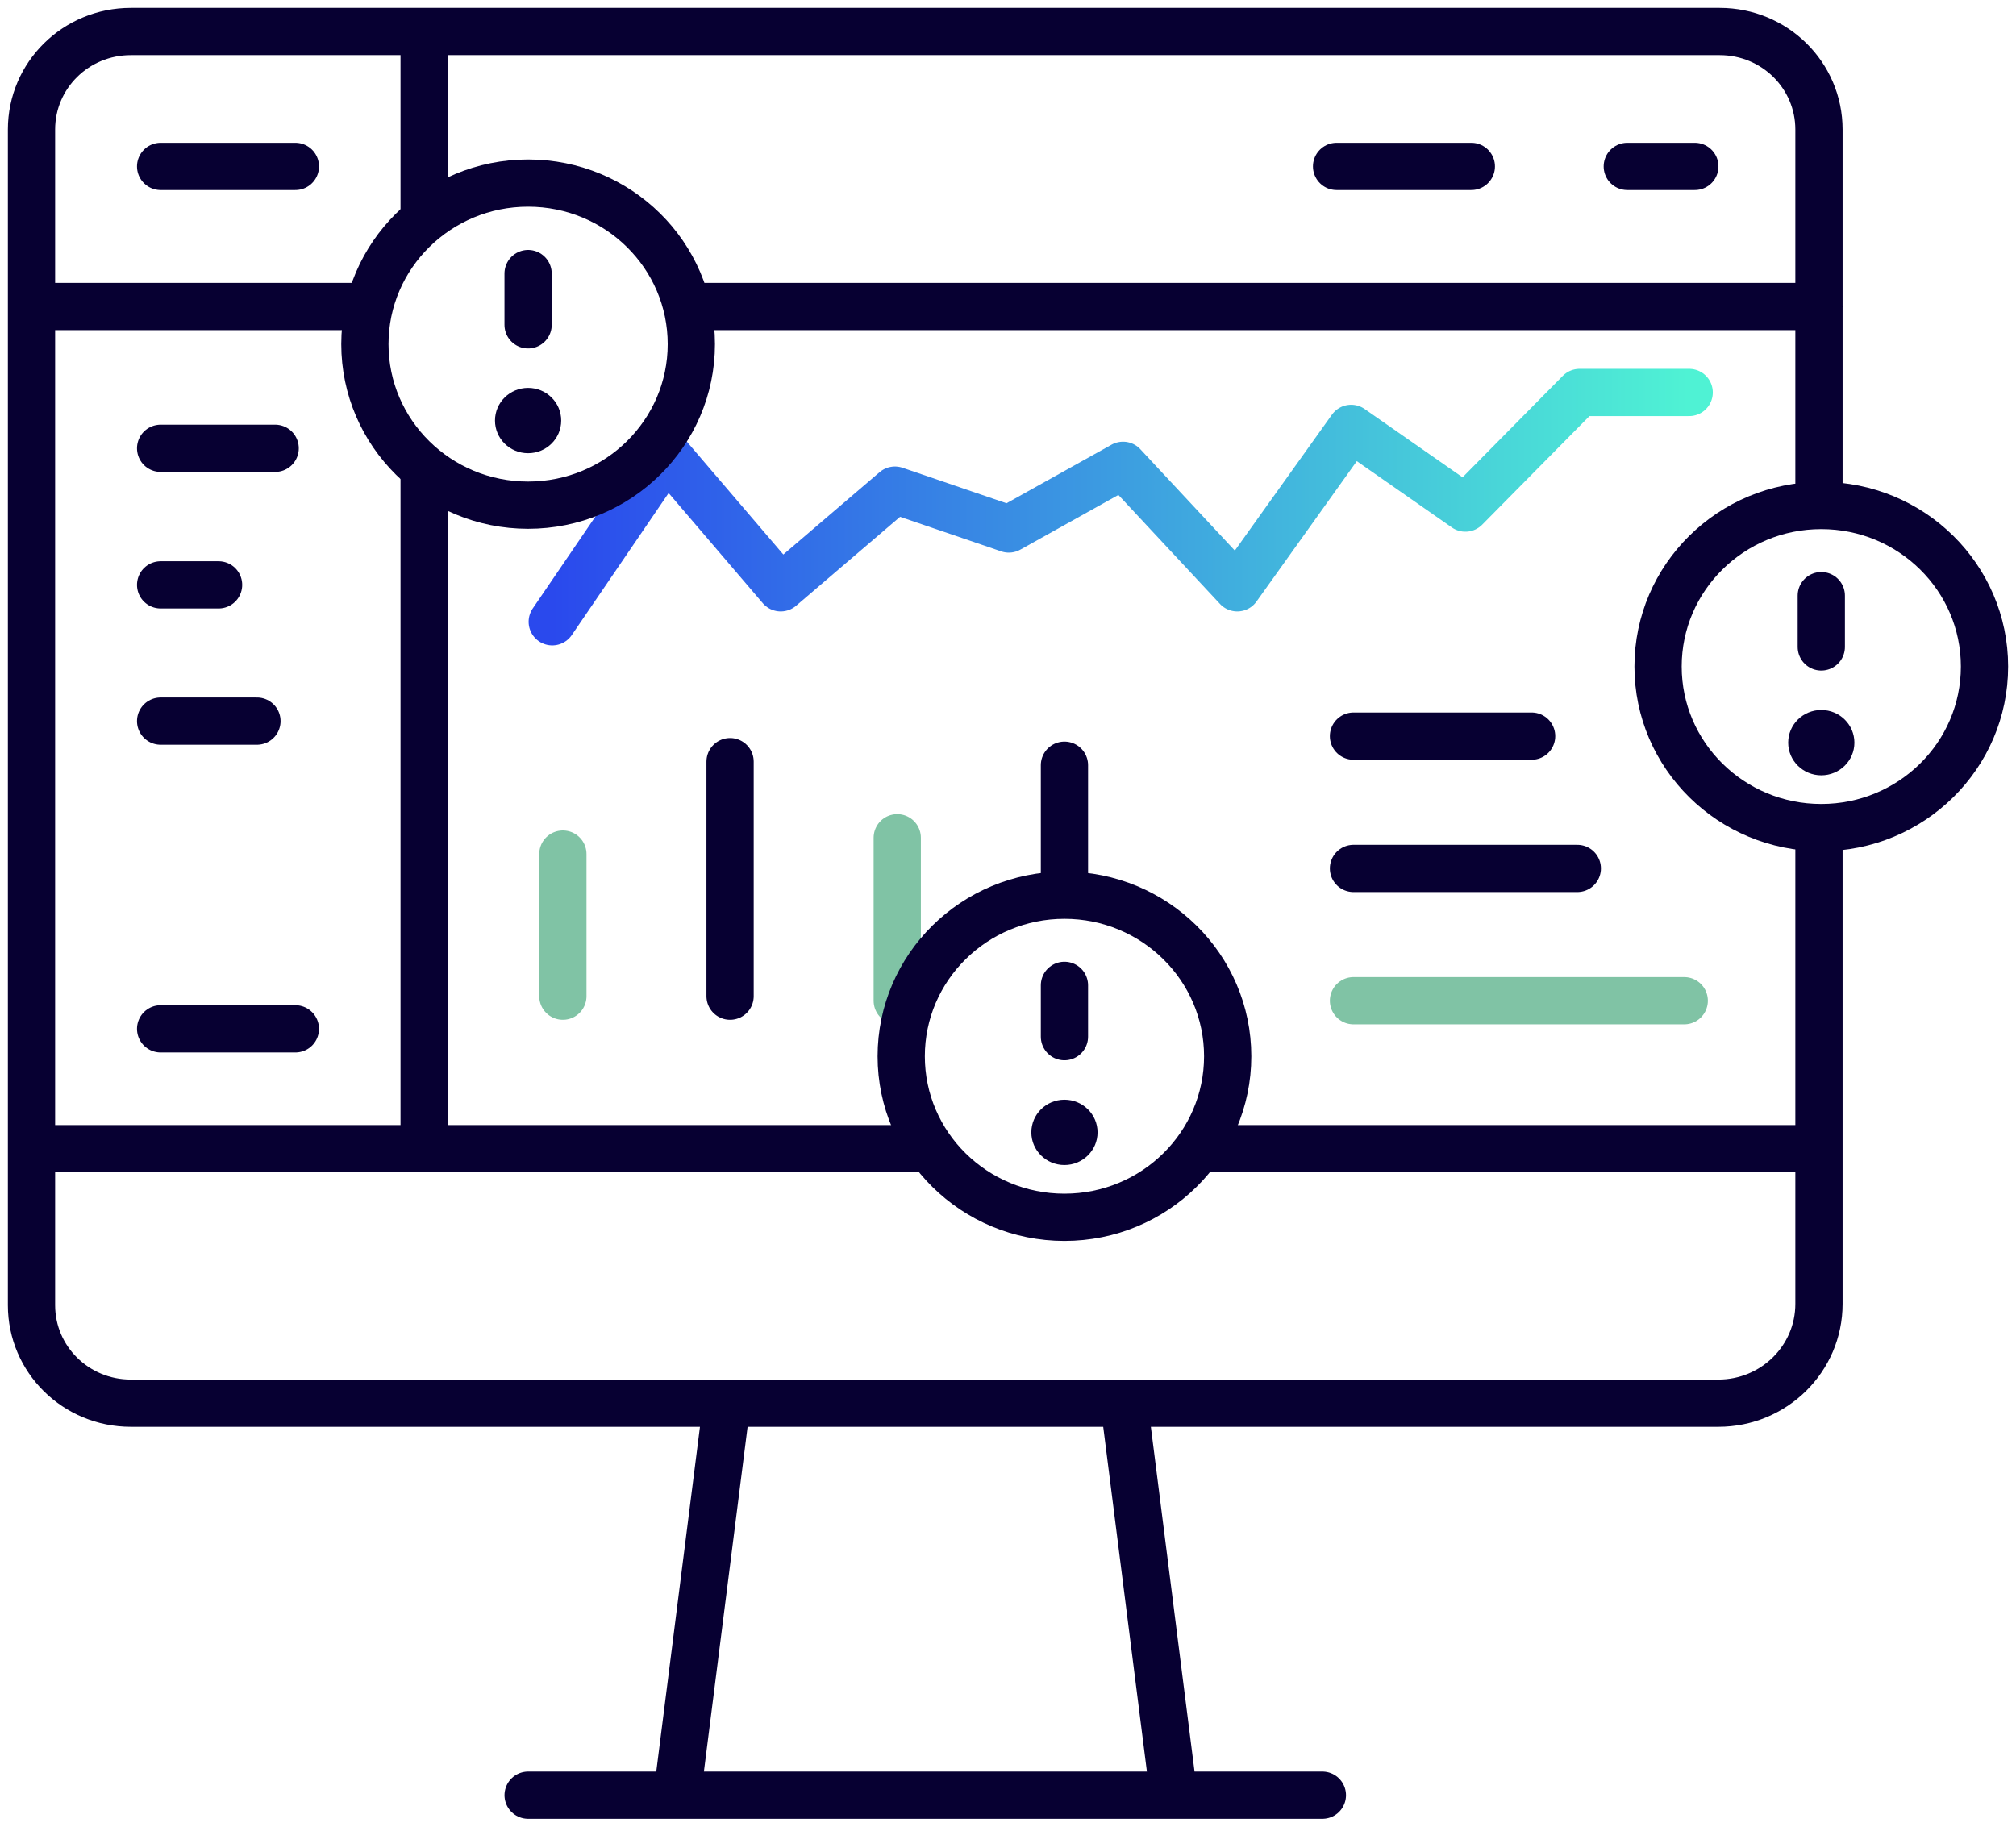
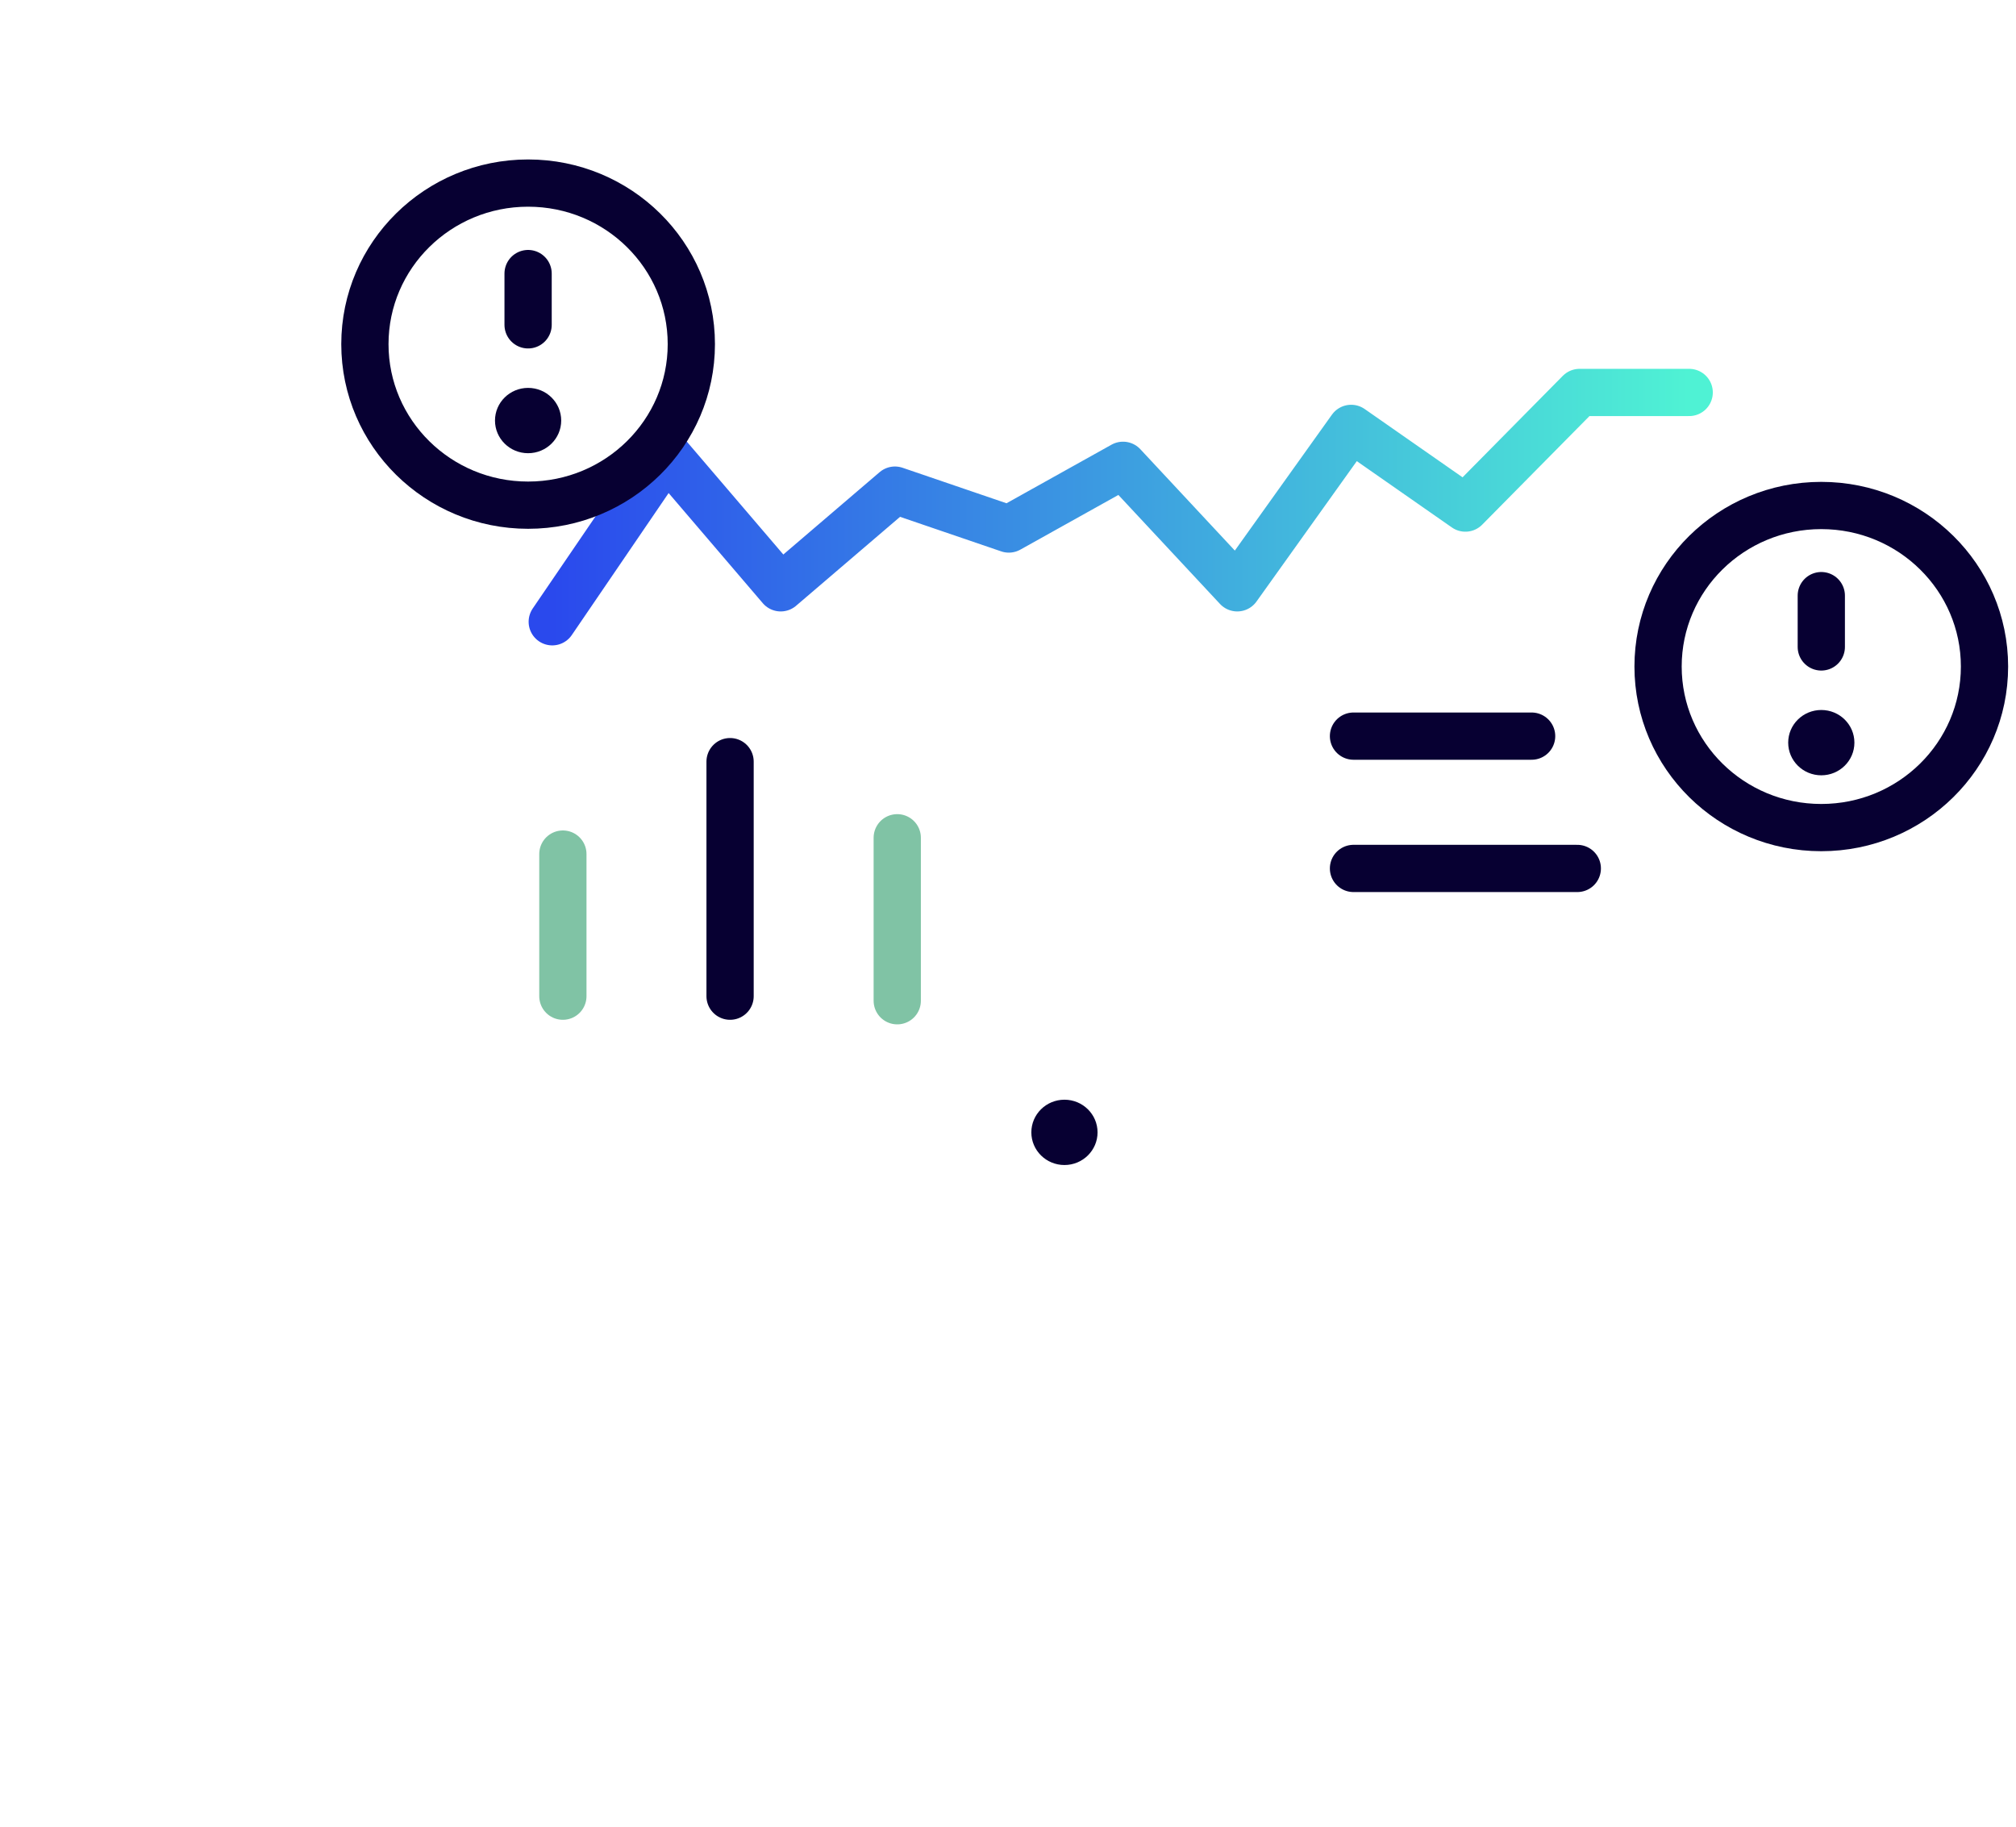
<svg xmlns="http://www.w3.org/2000/svg" width="64" height="58" fill="none">
  <g stroke-linecap="round" stroke-linejoin="round" stroke-width="1.5">
-     <path stroke="#070032" d="M57.745 26.34V41.4c0 1.743-1.43 3.153-3.195 3.153H4.153C2.408 44.553 1 43.163 1 41.442V4.112C1 2.39 2.408 1 4.153 1h50.44c1.744 0 3.152 1.39 3.152 3.112v11.845M38.511 36.473h19.234m-56.734 0h28.325M16.766 57H41.98M23.072 44.553 21.495 57m14.189-12.447L37.261 57M22.136 9.733h35.61m-56.735 0h10.153M13.465 6.912V1M13.465 36.473v-21.45M5.099 14.234h3.636M5.099 22.896h3.058M5.099 18.57h1.84M5.099 32.667h4.278M5.099 5.284h4.278M51.66 5.284h2.144M42.431 5.284h4.278M33.792 24.296v3.65" />
    <path stroke="url(#a)" d="M28.484 26.6v5.175" />
    <path stroke="url(#b)" d="M17.869 27.118v4.512" />
    <path stroke="#070032" d="M23.177 24.183v7.447" />
    <path stroke="url(#c)" d="m17.532 19.742 3.627-5.32 3.626 4.242 3.626-3.102 3.615 1.235 3.626-2.023 3.626 3.89 3.616-5.062 3.626 2.53 3.626-3.671h3.479" />
    <path stroke="#070032" d="M42.968 27.574h7.105M42.968 23.373h5.655" />
-     <path stroke="url(#d)" d="M42.968 31.774h10.5" />
  </g>
  <path stroke="#070032" stroke-linecap="round" stroke-linejoin="round" stroke-width="1.5" d="M16.765 16.04c2.862 0 5.182-2.29 5.182-5.113 0-2.825-2.32-5.114-5.182-5.114-2.861 0-5.181 2.29-5.181 5.114s2.32 5.113 5.181 5.113ZM16.765 8.686v1.628" />
  <ellipse cx="16.765" cy="13.353" fill="#070032" rx="1.051" ry="1.037" />
  <path stroke="#070032" stroke-linecap="round" stroke-linejoin="round" stroke-width="1.5" d="M57.818 26.277c2.862 0 5.182-2.29 5.182-5.114s-2.32-5.113-5.182-5.113c-2.861 0-5.181 2.289-5.181 5.113 0 2.824 2.32 5.114 5.181 5.114ZM57.819 18.912v1.629" />
  <ellipse cx="57.819" cy="23.58" fill="#070032" rx="1.051" ry="1.037" />
-   <path stroke="#070032" stroke-linecap="round" stroke-linejoin="round" stroke-width="1.5" d="M33.792 38.651c2.862 0 5.182-2.29 5.182-5.113 0-2.824-2.32-5.114-5.182-5.114-2.862 0-5.182 2.29-5.182 5.114s2.32 5.113 5.182 5.113ZM33.792 31.286v1.629" />
  <ellipse cx="33.792" cy="35.954" fill="#070032" rx="1.051" ry="1.037" />
  <defs>
    <linearGradient id="a" x1="nan" x2="nan" y1="nan" y2="nan" gradientUnits="userSpaceOnUse">
      <stop stop-color="#80C3A5" />
      <stop offset="1" stop-color="#4D7EEA" />
    </linearGradient>
    <linearGradient id="b" x1="nan" x2="nan" y1="nan" y2="nan" gradientUnits="userSpaceOnUse">
      <stop stop-color="#80C3A5" />
      <stop offset="1" stop-color="#4D7EEA" />
    </linearGradient>
    <linearGradient id="c" x1="17.532" x2="53.625" y1="16.102" y2="16.102" gradientUnits="userSpaceOnUse">
      <stop stop-color="#2A49ED" />
      <stop offset="1" stop-color="#4FF2D4" />
    </linearGradient>
    <linearGradient id="d" x1="nan" x2="nan" y1="nan" y2="nan" gradientUnits="userSpaceOnUse">
      <stop stop-color="#80C3A5" />
      <stop offset="1" stop-color="#4D7EEA" />
    </linearGradient>
  </defs>
</svg>